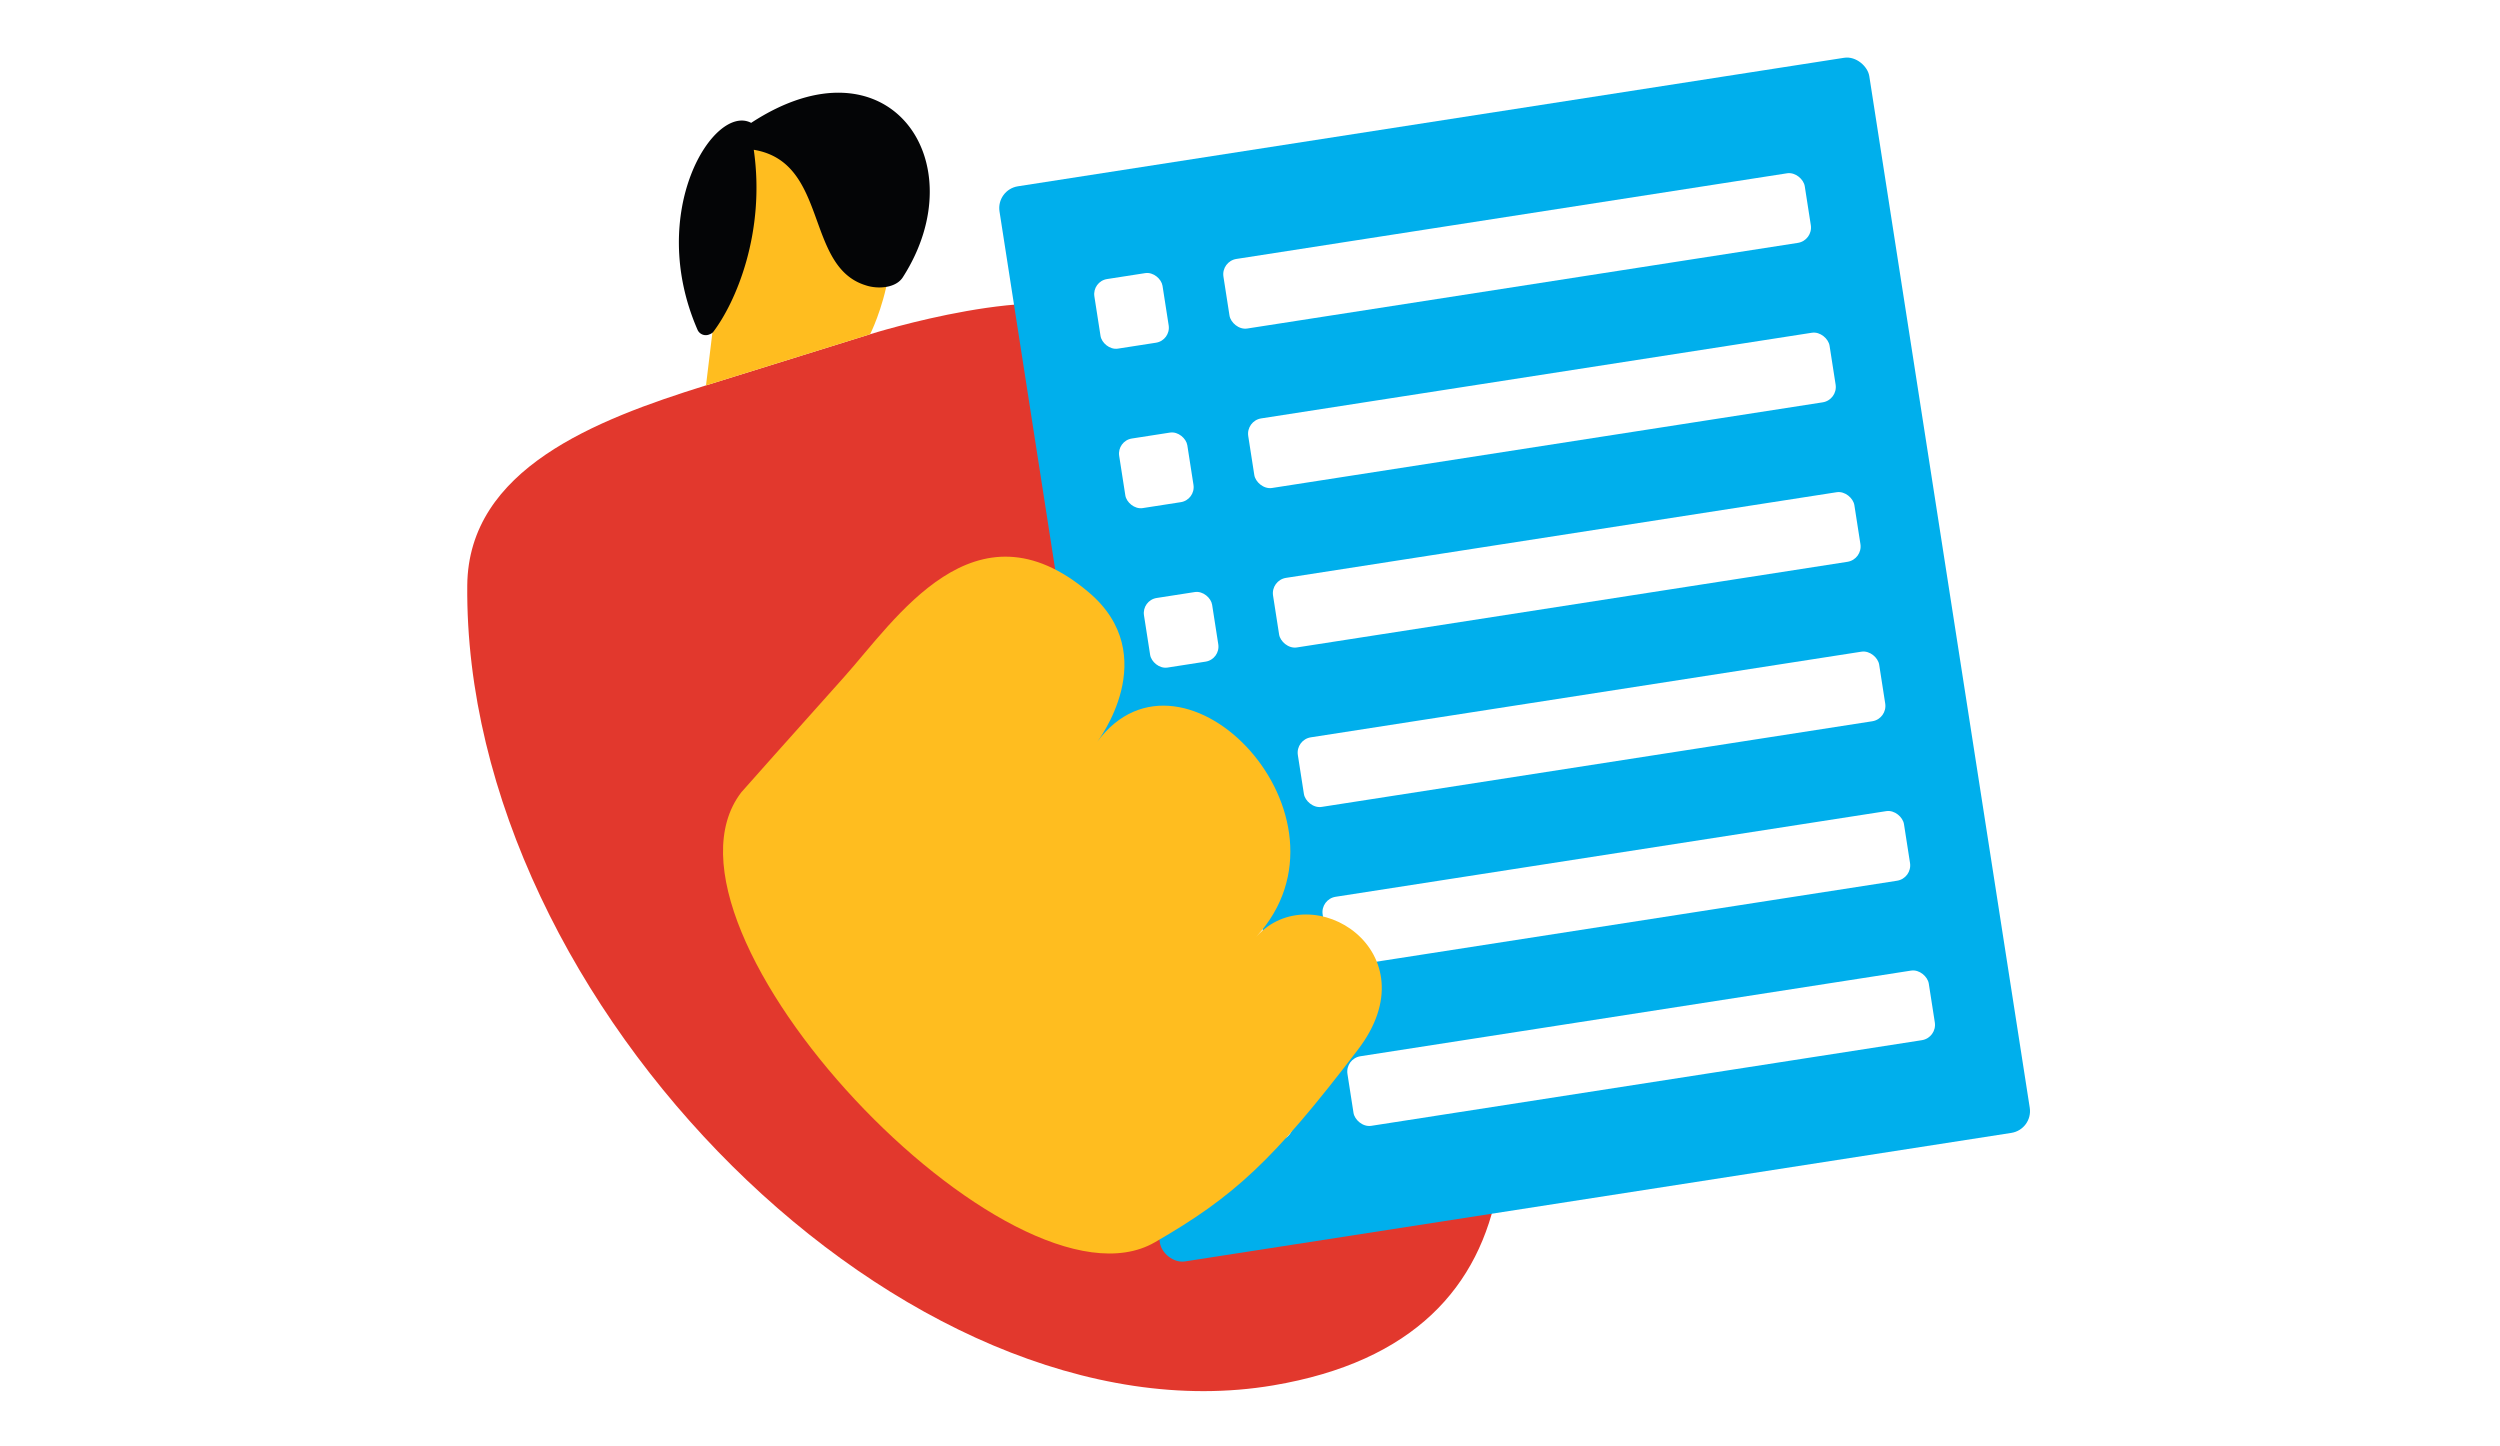
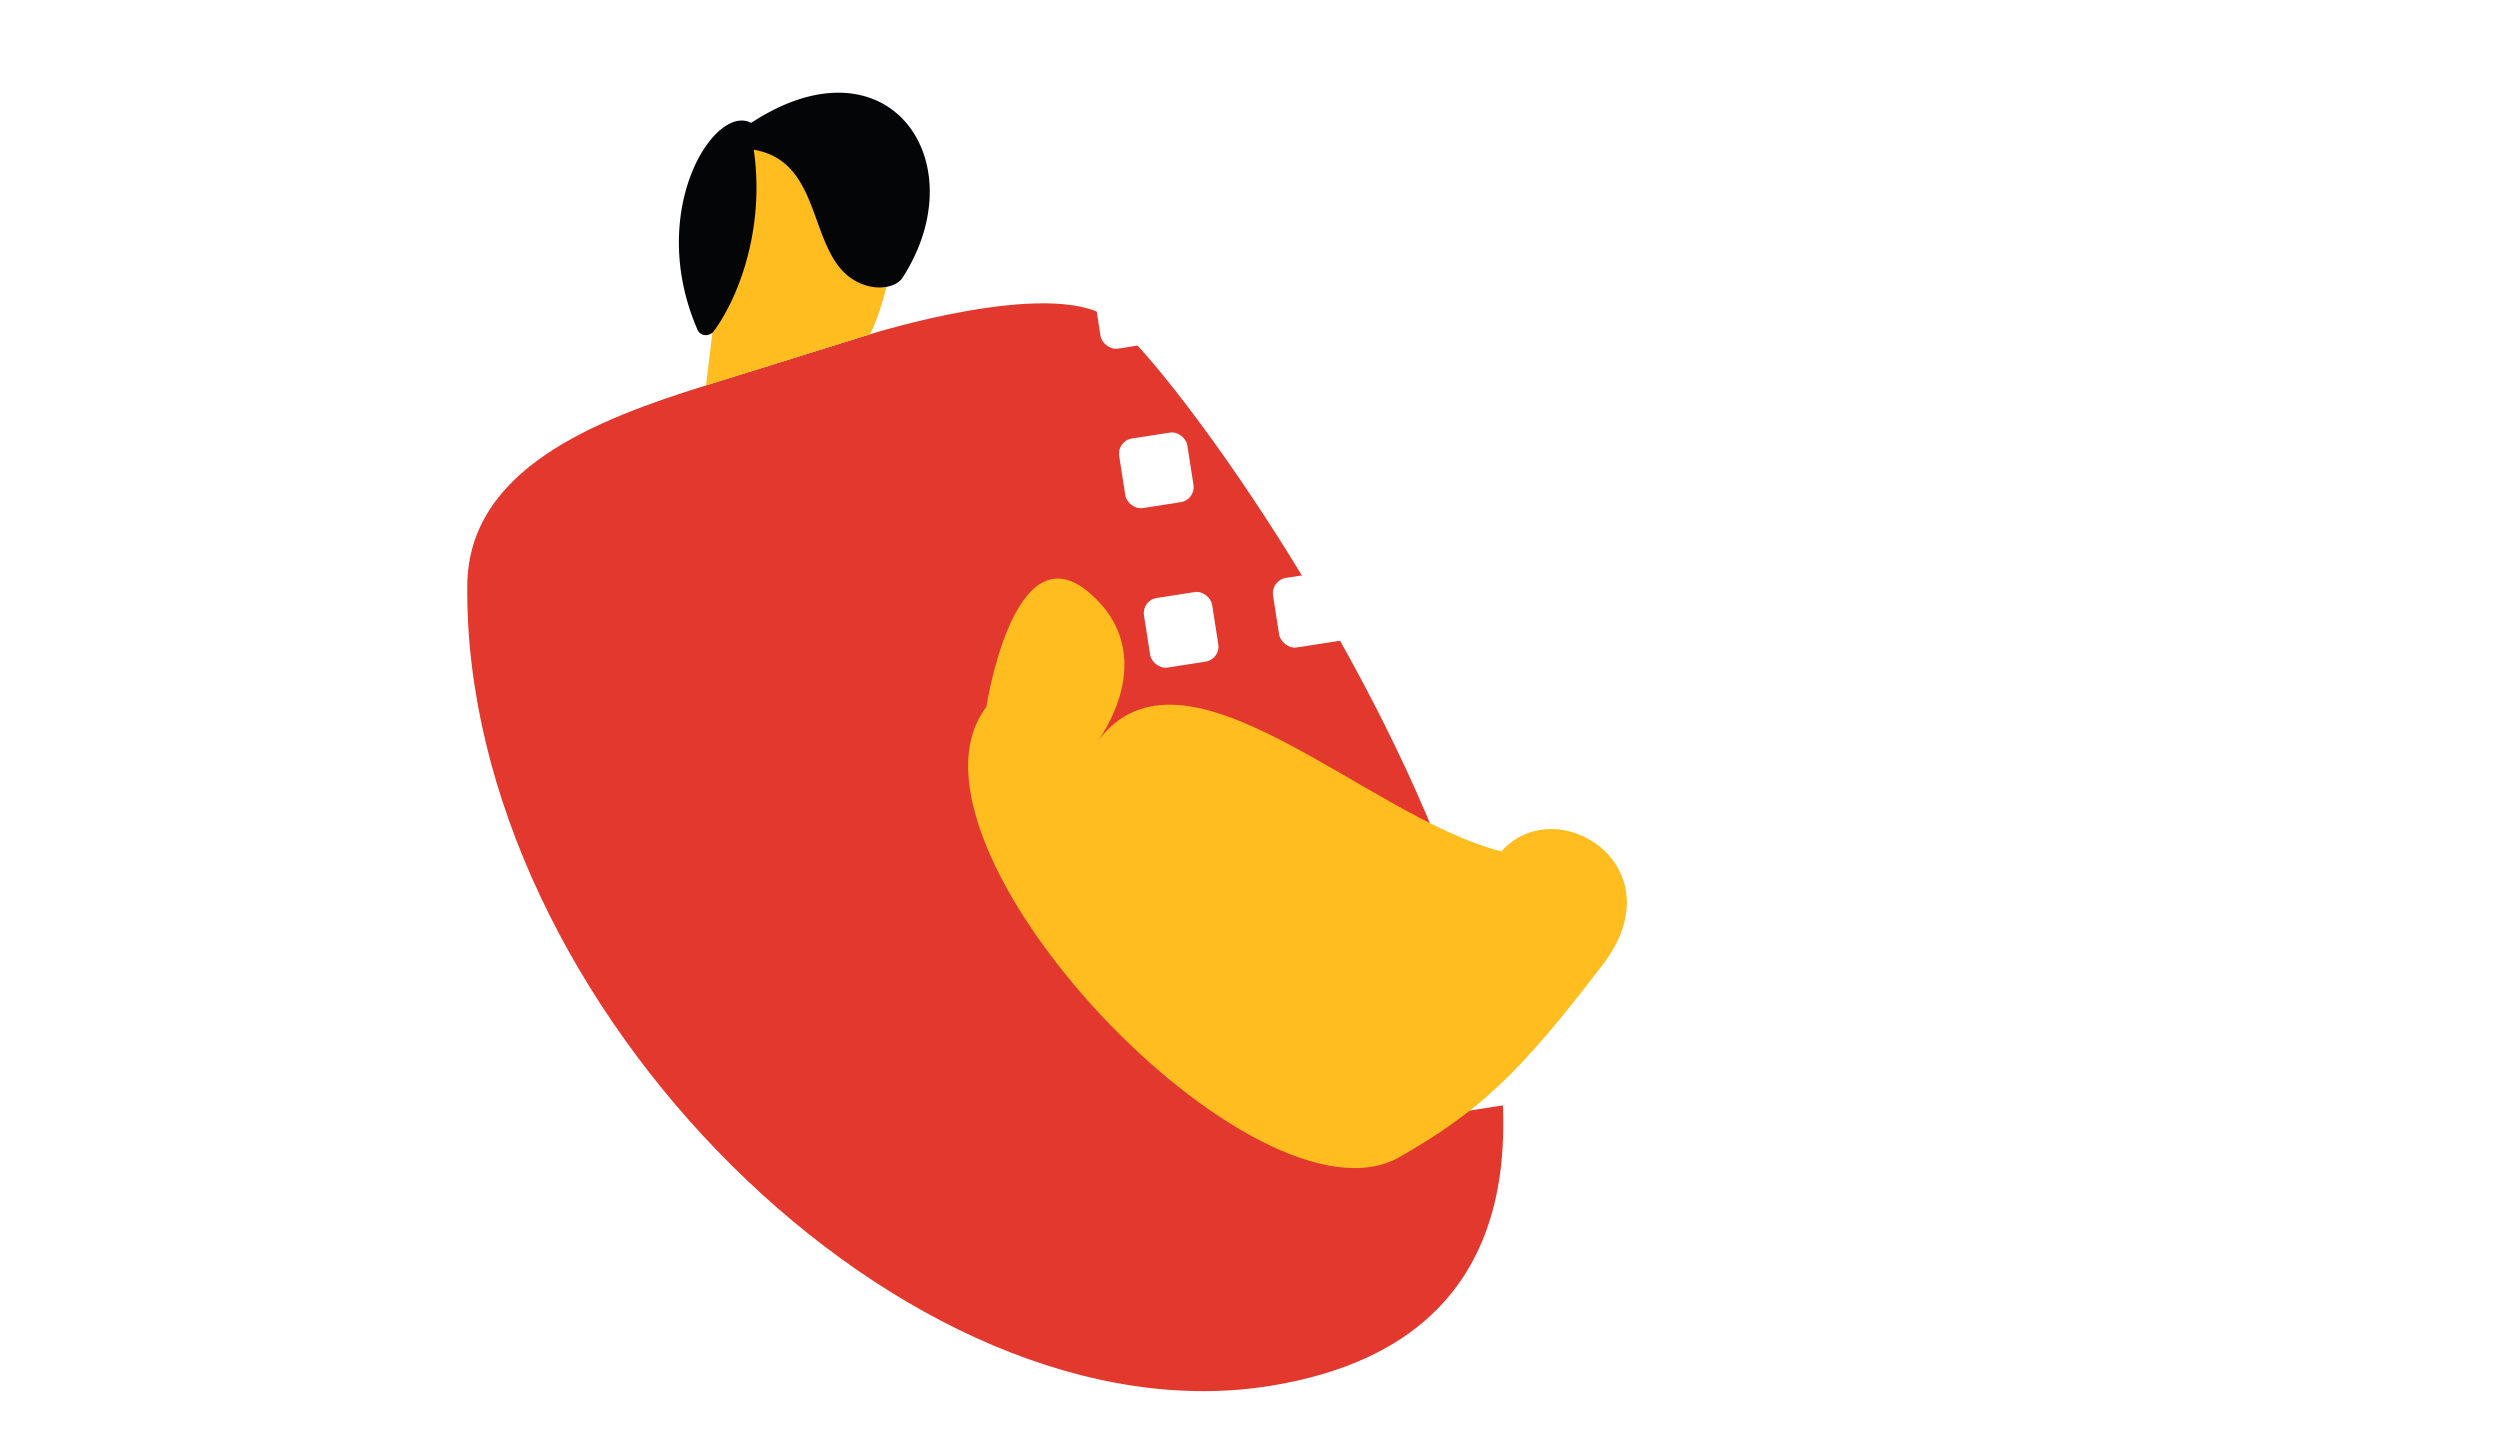
<svg xmlns="http://www.w3.org/2000/svg" width="268" height="155" viewBox="0 0 268 155">
  <g id="Raggruppa_4285" data-name="Raggruppa 4285" transform="translate(-446 -2427)">
-     <rect id="Rettangolo_2753" data-name="Rettangolo 2753" width="268" height="155" transform="translate(446 2427)" fill="#fff" />
    <g id="Raggruppa_3973" data-name="Raggruppa 3973" transform="translate(388.008 2154.667)">
      <g id="Raggruppa_3971" data-name="Raggruppa 3971" transform="translate(108.08 282.273)">
        <path id="Tracciato_3444" data-name="Tracciato 3444" d="M133.648,298.726c-11.8,3.679-25.45,8.945-25.566,21.439-.4,45.092,47.4,92.324,86.375,85.755,60.426-10.184-7.828-107.946-17.751-114.519-6.319-4.188-25.466,1.843-25.466,1.843Z" transform="translate(-108.08 -267.345)" fill="#e2382d" />
        <path id="Tracciato_3445" data-name="Tracciato 3445" d="M136.489,286.048c5.876,8.032.458,18.636.458,18.636l-17.59,5.481,3.286-27.15,5.681-2.106S135.651,284.9,136.489,286.048Z" transform="translate(-93.762 -278.789)" fill="#ffbd1f" />
        <path id="Tracciato_3446" data-name="Tracciato 3446" d="M121.731,305.65c2.474-3.241,5.642-10.711,4.371-19.558,8.032,1.328,5.461,12.495,11.979,14.521,1.323.449,3.259.311,4-.856,7.967-12.429-1.559-26.172-16.26-16.551-3.974-2.1-11.3,9.49-5.733,22.216a.967.967,0,0,0,1.264.458A.98.98,0,0,0,121.731,305.65Z" transform="translate(-95.386 -279.975)" fill="#040506" />
      </g>
-       <rect id="Rettangolo_2781" data-name="Rettangolo 2781" width="94.363" height="116.637" rx="2.363" transform="translate(164.776 292.667) rotate(-8.841)" fill="#00afec" />
      <g id="Raggruppa_3972" data-name="Raggruppa 3972" transform="translate(175.059 290.654)">
        <rect id="Rettangolo_2782" data-name="Rettangolo 2782" width="63.066" height="7.549" rx="1.663" transform="translate(13.831 9.693) rotate(-8.841)" fill="#fff" />
        <rect id="Rettangolo_2783" data-name="Rettangolo 2783" width="63.066" height="7.549" rx="1.663" transform="translate(16.49 26.787) rotate(-8.841)" fill="#fff" />
        <rect id="Rettangolo_2784" data-name="Rettangolo 2784" width="63.066" height="7.549" rx="1.663" transform="translate(19.149 43.882) rotate(-8.841)" fill="#fff" />
-         <rect id="Rettangolo_2785" data-name="Rettangolo 2785" width="63.066" height="7.549" rx="1.663" transform="translate(21.807 60.976) rotate(-8.841)" fill="#fff" />
-         <rect id="Rettangolo_2786" data-name="Rettangolo 2786" width="63.066" height="7.549" rx="1.663" transform="translate(24.466 78.07) rotate(-8.841)" fill="#fff" />
        <rect id="Rettangolo_2787" data-name="Rettangolo 2787" width="63.066" height="7.549" rx="1.663" transform="translate(27.125 95.164) rotate(-8.841)" fill="#fff" />
        <rect id="Rettangolo_2788" data-name="Rettangolo 2788" width="7.392" height="7.549" rx="1.628" transform="translate(0 11.844) rotate(-8.841)" fill="#fff" />
        <rect id="Rettangolo_2789" data-name="Rettangolo 2789" width="7.392" height="7.549" rx="1.628" transform="translate(2.659 28.938) rotate(-8.841)" fill="#fff" />
        <rect id="Rettangolo_2790" data-name="Rettangolo 2790" width="7.392" height="7.549" rx="1.628" transform="translate(5.318 46.033) rotate(-8.841)" fill="#fff" />
        <rect id="Rettangolo_2791" data-name="Rettangolo 2791" width="7.392" height="7.549" rx="1.628" transform="translate(7.977 63.127) rotate(-8.841)" fill="#fff" />
        <rect id="Rettangolo_2792" data-name="Rettangolo 2792" width="7.392" height="7.549" rx="1.628" transform="matrix(0.988, -0.154, 0.154, 0.988, 10.636, 80.221)" fill="#fff" />
-         <rect id="Rettangolo_2793" data-name="Rettangolo 2793" width="7.392" height="7.549" rx="1.628" transform="translate(13.294 97.316) rotate(-8.841)" fill="#fff" />
      </g>
-       <path id="Tracciato_3447" data-name="Tracciato 3447" d="M160.275,321.733s7.14-9.229-.919-16.035c-12.215-10.327-20.69,2.935-26.274,9.158s-10.967,12.3-10.967,12.3c-11.237,14.7,29,57.078,44.336,48.231,8.459-4.88,12.681-8.727,21.739-20.606,8.128-10.554-4.932-18.791-10.867-12.143C189.086,329.833,169.513,309.245,160.275,321.733Z" transform="translate(15.339 30.12)" fill="#ffbd1f" />
+       <path id="Tracciato_3447" data-name="Tracciato 3447" d="M160.275,321.733s7.14-9.229-.919-16.035s-10.967,12.3-10.967,12.3c-11.237,14.7,29,57.078,44.336,48.231,8.459-4.88,12.681-8.727,21.739-20.606,8.128-10.554-4.932-18.791-10.867-12.143C189.086,329.833,169.513,309.245,160.275,321.733Z" transform="translate(15.339 30.12)" fill="#ffbd1f" />
    </g>
  </g>
</svg>